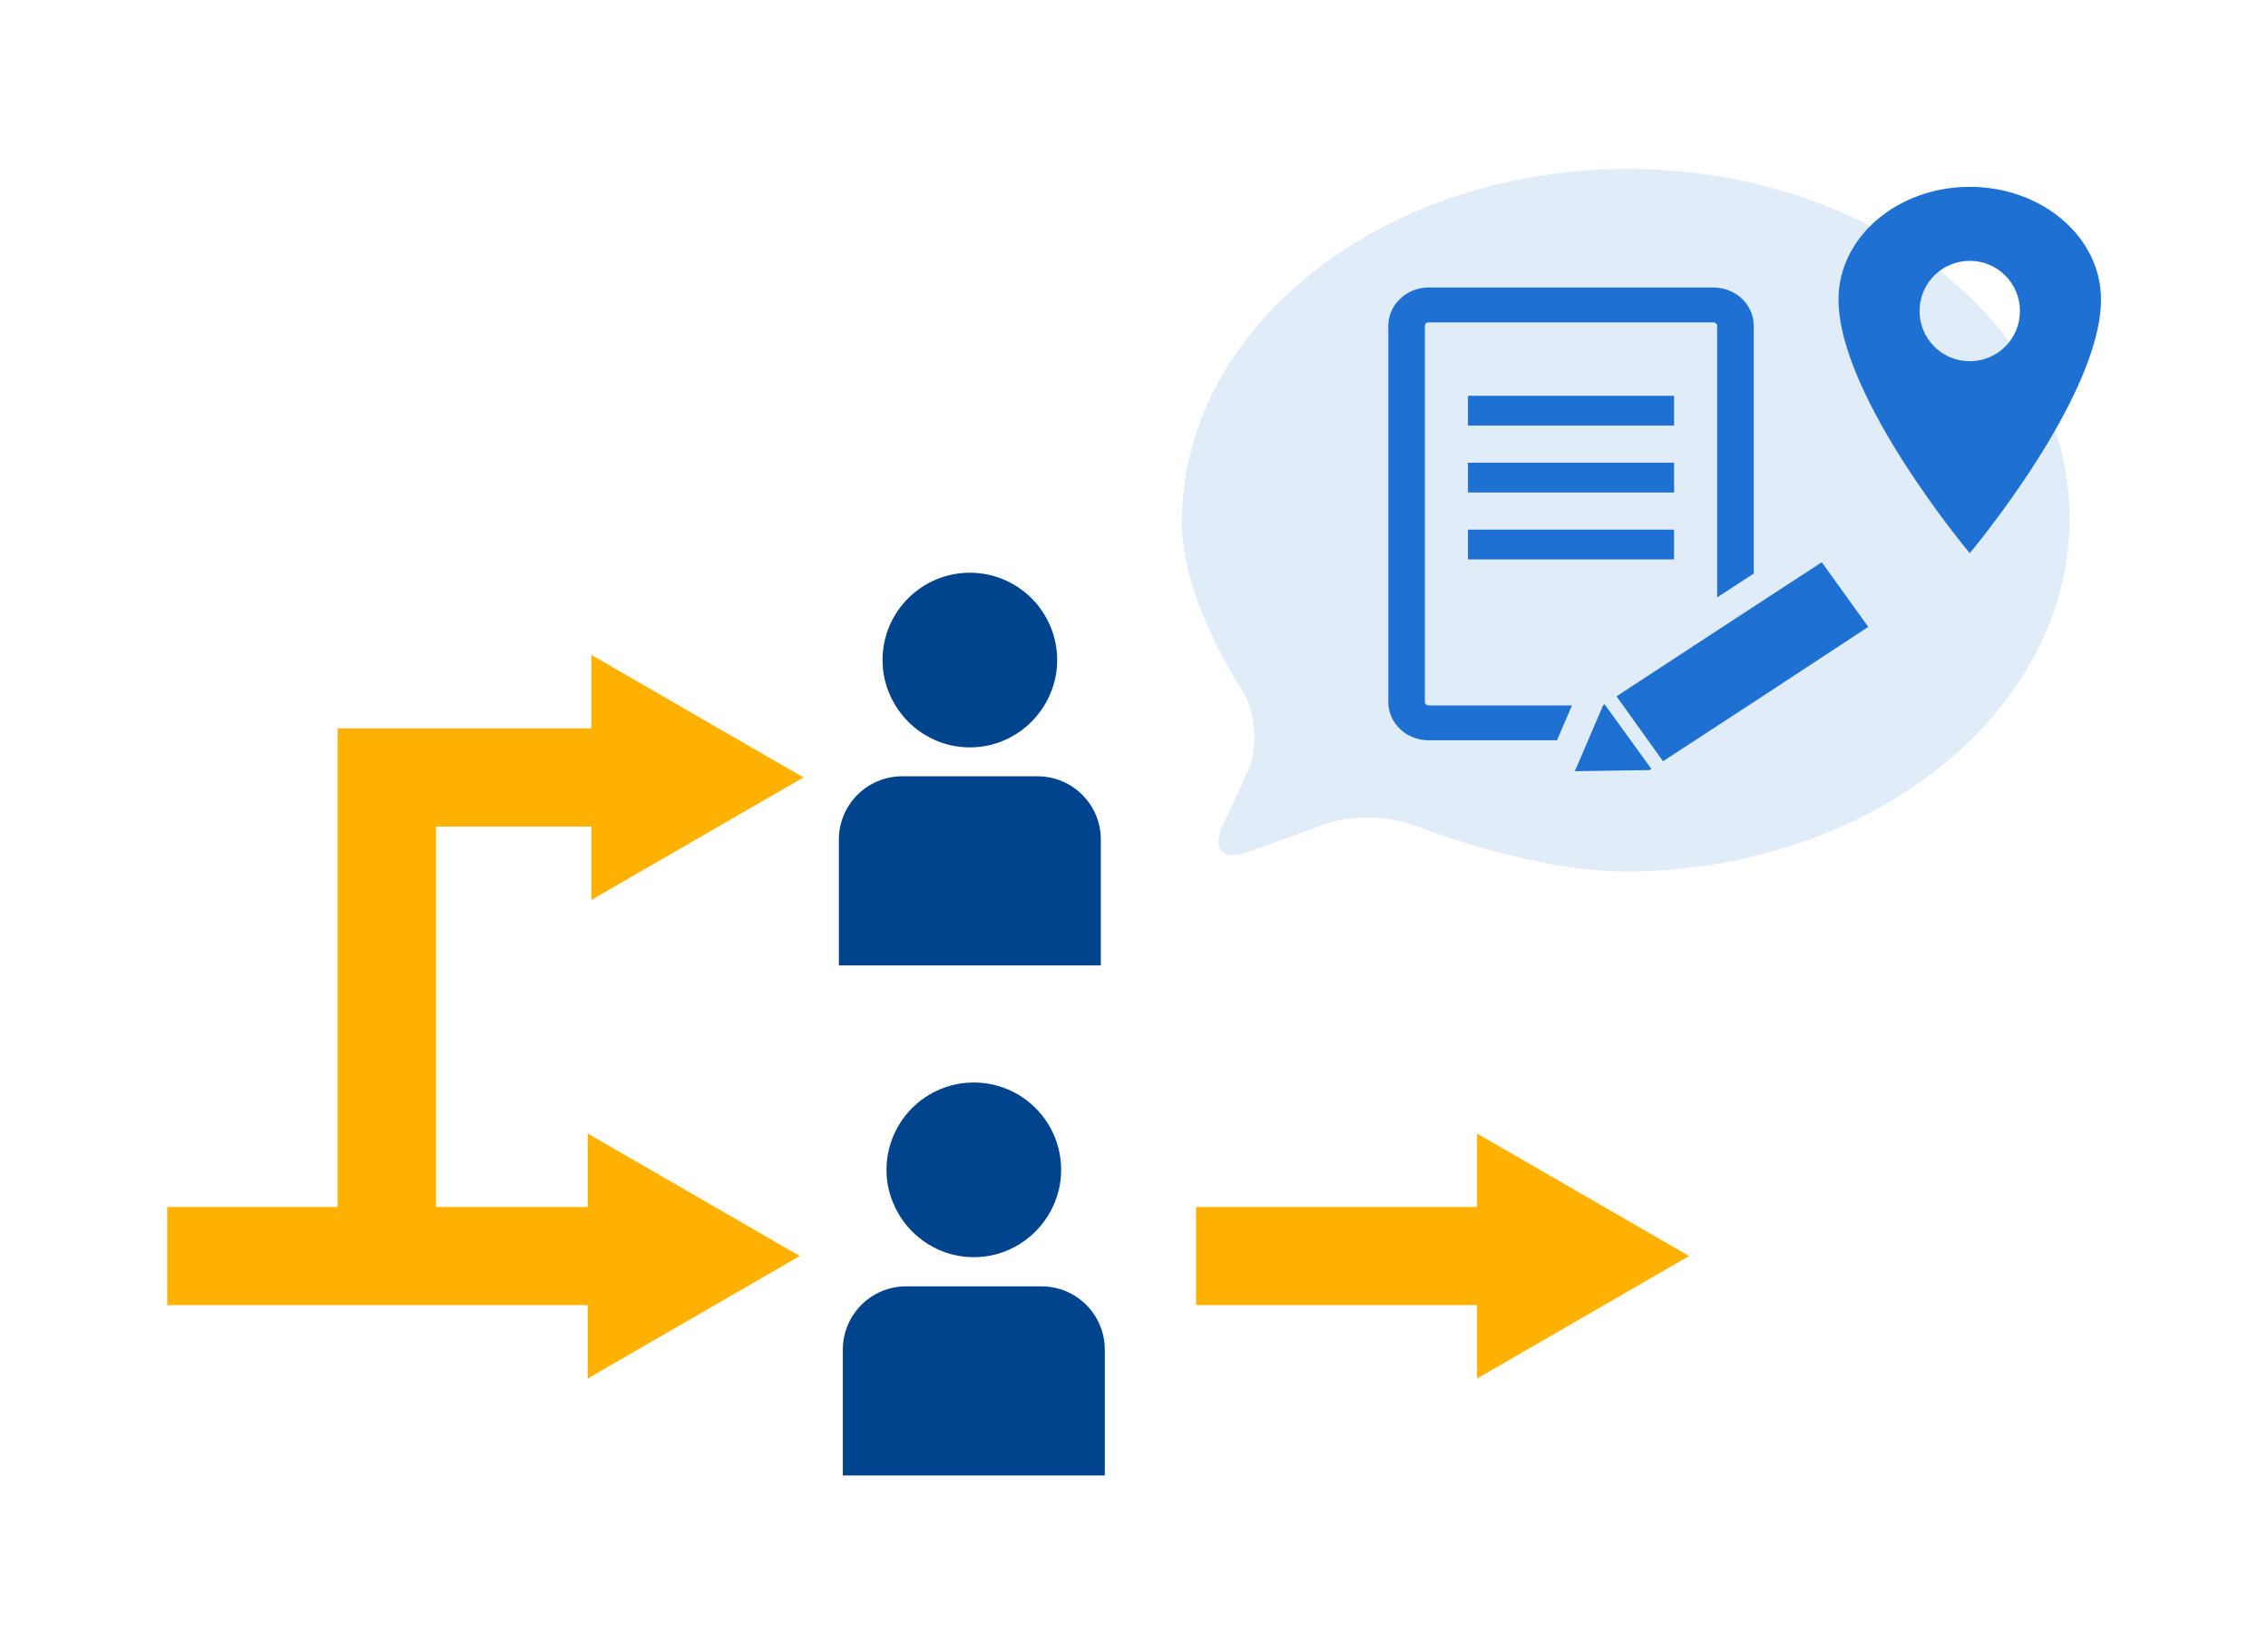
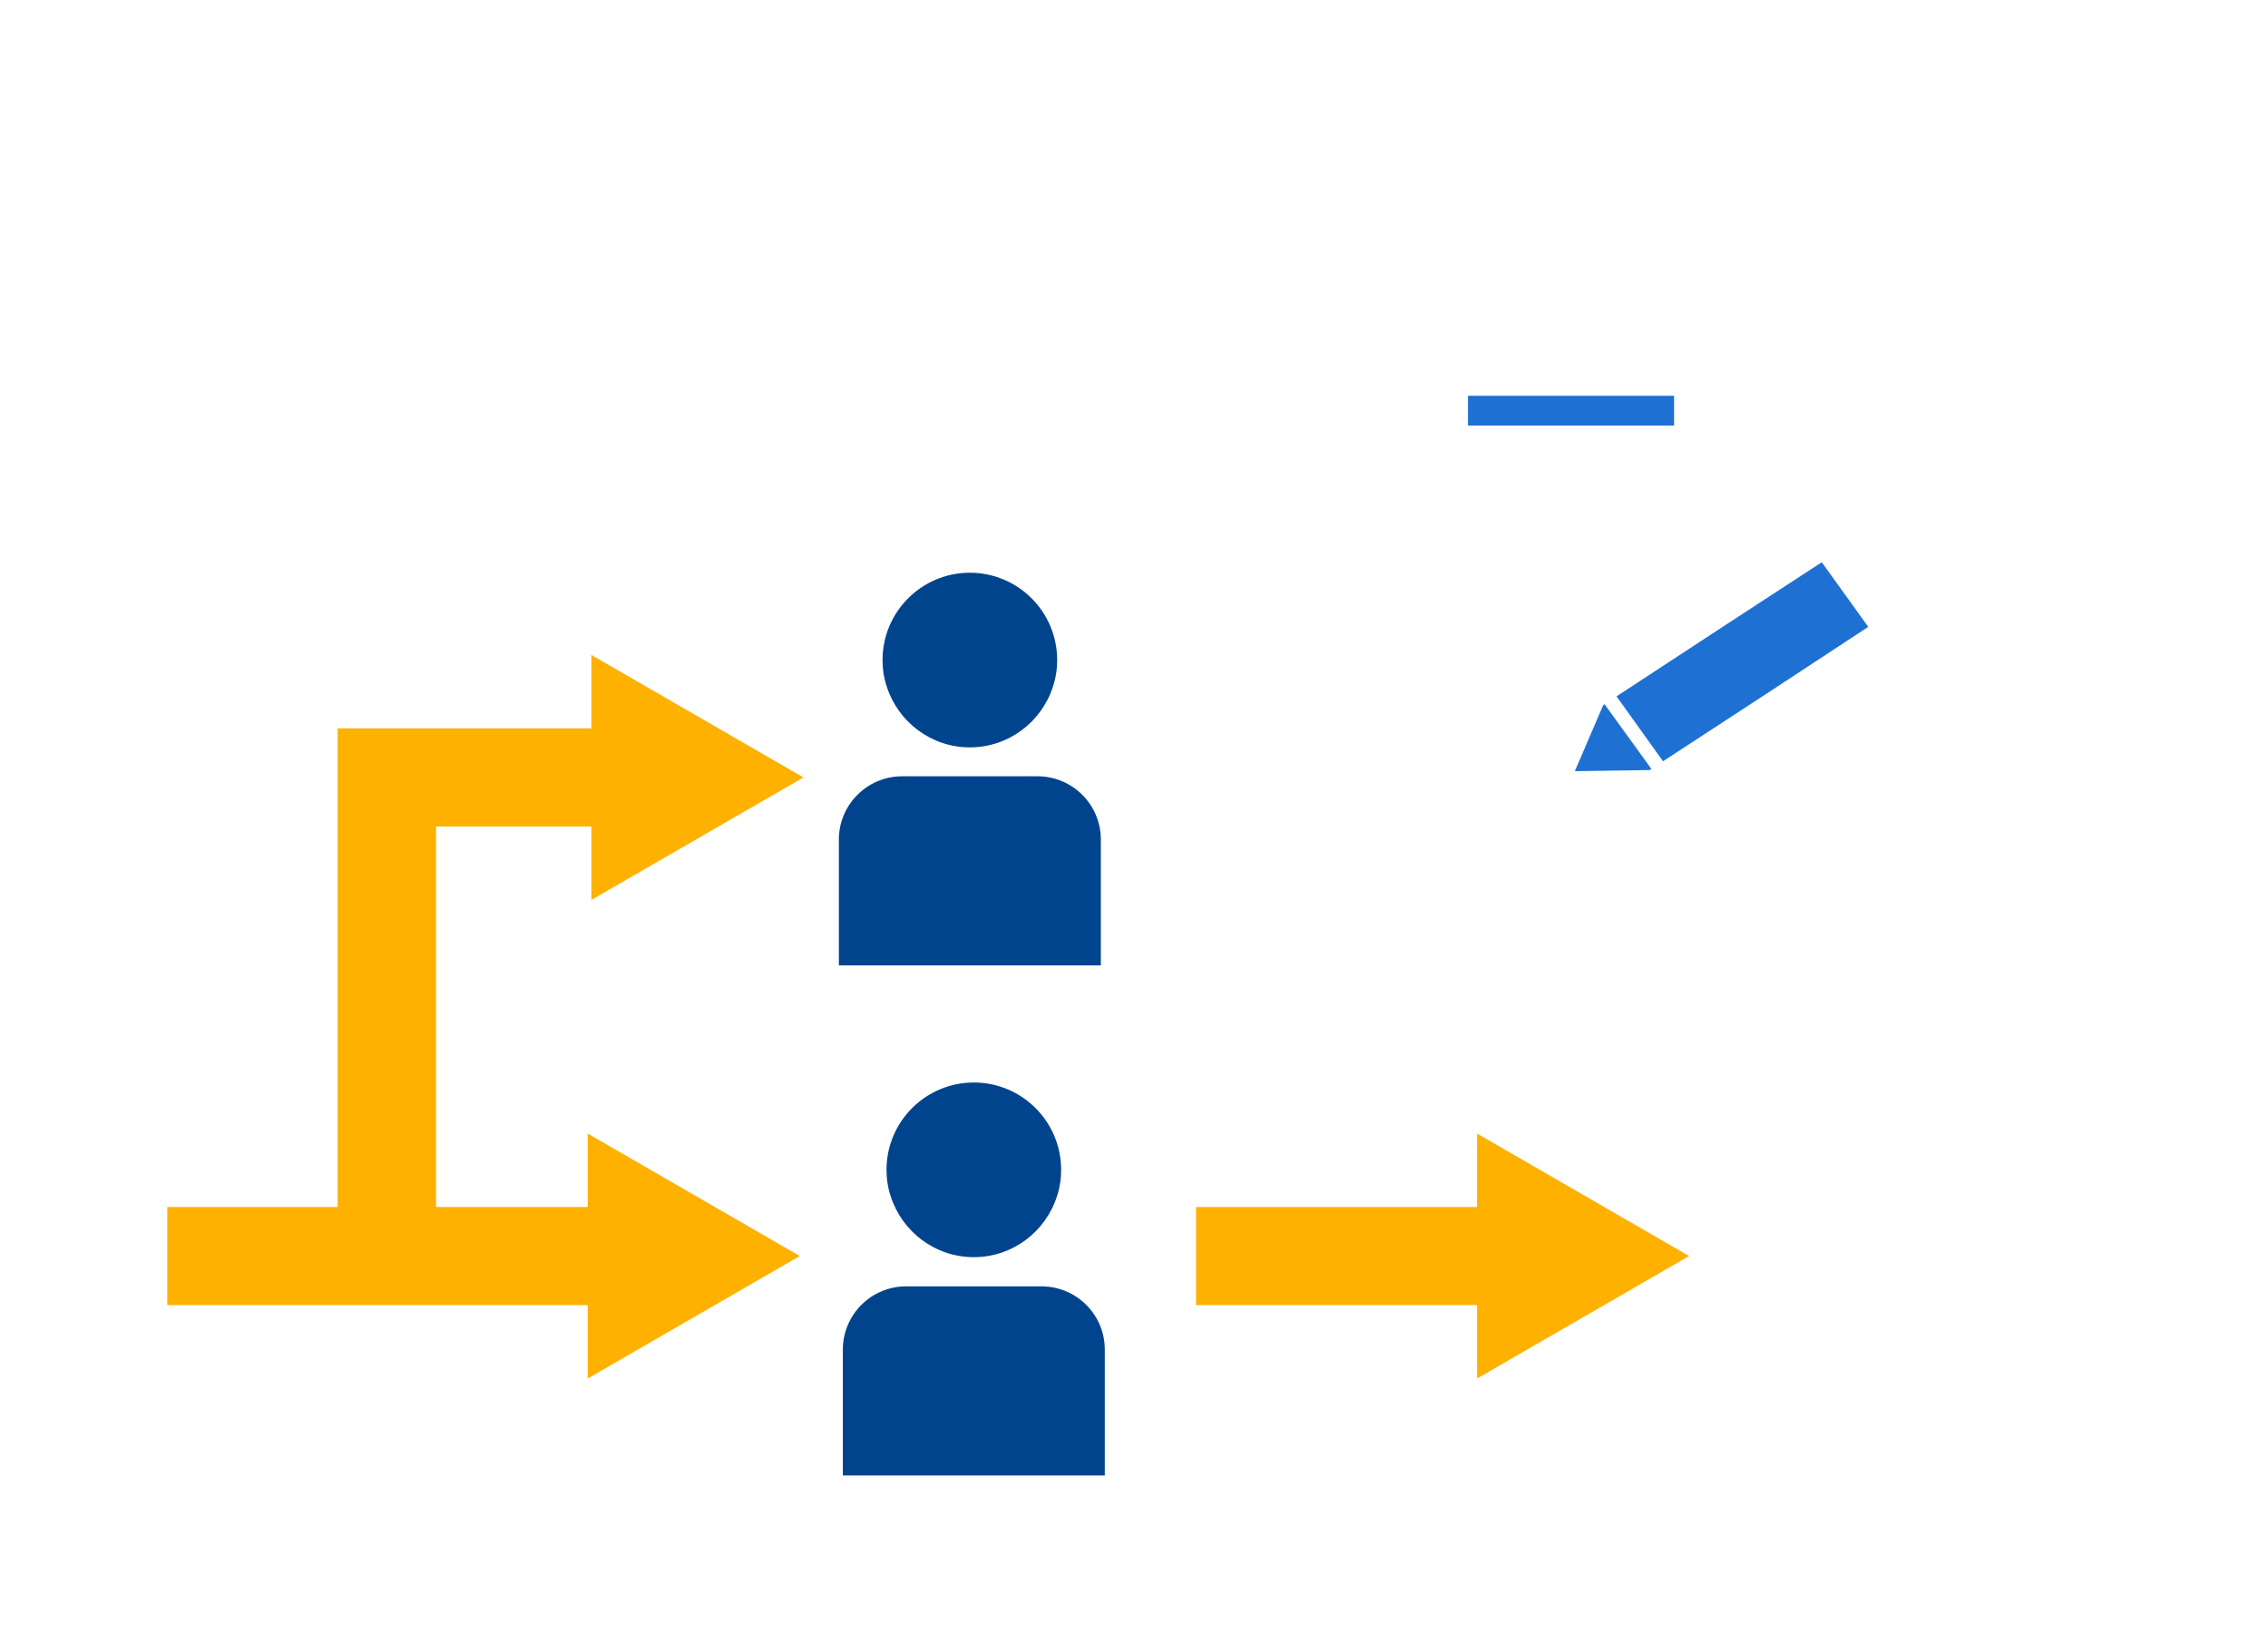
<svg xmlns="http://www.w3.org/2000/svg" viewBox="0 0 80 58">
  <path d="m0 0h80v58h-80z" fill="none" />
-   <path d="m44.01 27.22c.39-.84.29-2.15-.22-2.91 0 0-2.07-3.11-2.1-5.81-.06-6.84 6.89-12.46 15.54-12.54s15.71 5.4 15.77 12.24-6.89 12.46-15.54 12.54c-3.41.03-7.58-1.63-7.58-1.63-.86-.34-2.27-.36-3.13-.05l-2.75 1c-.87.31-1.26-.11-.87-.95z" fill="#1e71d3" opacity=".13" />
  <path d="m59.58 44.3-7.48 4.32v-2.59h-9.91v-3.46h9.91v-2.59z" fill="#ffb100" />
  <path d="m5.9 46.03v-3.46h6.01v-16.88h8.95v-2.59l7.48 4.32-7.48 4.32v-2.59h-5.48v13.42h5.35v-2.59l7.48 4.32-7.48 4.32v-2.59z" fill="#ffb100" />
  <path d="m34.21 20.2c-1.7 0-3.08 1.38-3.08 3.08 0 .33.05.64.15.94.4 1.24 1.56 2.14 2.93 2.14s2.53-.9 2.93-2.14c.1-.3.15-.61.15-.94 0-1.7-1.38-3.08-3.08-3.08z" fill="#00448e" />
  <path d="m31.82 27.38h4.78c1.23 0 2.23 1 2.23 2.23v4.44h-9.24v-4.44c0-1.23 1-2.23 2.23-2.23z" fill="#00448e" />
  <path d="m34.35 38.18c-1.7 0-3.08 1.38-3.08 3.08 0 .33.05.64.15.94.4 1.24 1.56 2.14 2.93 2.14s2.53-.9 2.93-2.14c.1-.3.15-.61.15-.94 0-1.7-1.38-3.08-3.08-3.08z" fill="#00448e" />
  <path d="m31.96 45.37h4.78c1.23 0 2.23 1 2.23 2.23v4.44h-9.24v-4.44c0-1.23 1-2.23 2.23-2.23z" fill="#00448e" />
  <g fill="#1e71d3">
-     <path d="m69.48 6.59c-2.56 0-4.63 1.78-4.63 3.97 0 3.44 4.63 8.95 4.63 8.95s4.63-5.51 4.63-8.95c0-2.19-2.07-3.97-4.63-3.97zm0 6.15c-.98 0-1.77-.79-1.77-1.77s.79-1.77 1.77-1.77 1.77.79 1.77 1.77-.79 1.77-1.77 1.77z" />
-     <path d="m50.39 24.88c-.07 0-.13-.06-.13-.12v-13.27c0-.07.06-.12.13-.12h10.05c.07 0 .13.06.13.12v9.58l1.29-.84v-8.74c0-.75-.64-1.35-1.42-1.35h-10.05c-.78 0-1.42.61-1.42 1.35v13.27c0 .75.64 1.35 1.42 1.35h4.53l.53-1.23z" />
    <path d="m60.61 22.21-3.59 2.35 1.64 2.29 3.6-2.35 3.64-2.39-.82-1.14-.82-1.14z" />
    <path d="m56.55 24.87-1 2.33 2.64-.04.06-.04-1.65-2.28z" />
    <path d="m51.78 13.96h7.27v1.05h-7.27z" />
-     <path d="m51.78 16.32h7.27v1.05h-7.27z" />
-     <path d="m51.78 18.68h7.27v1.05h-7.27z" />
  </g>
</svg>